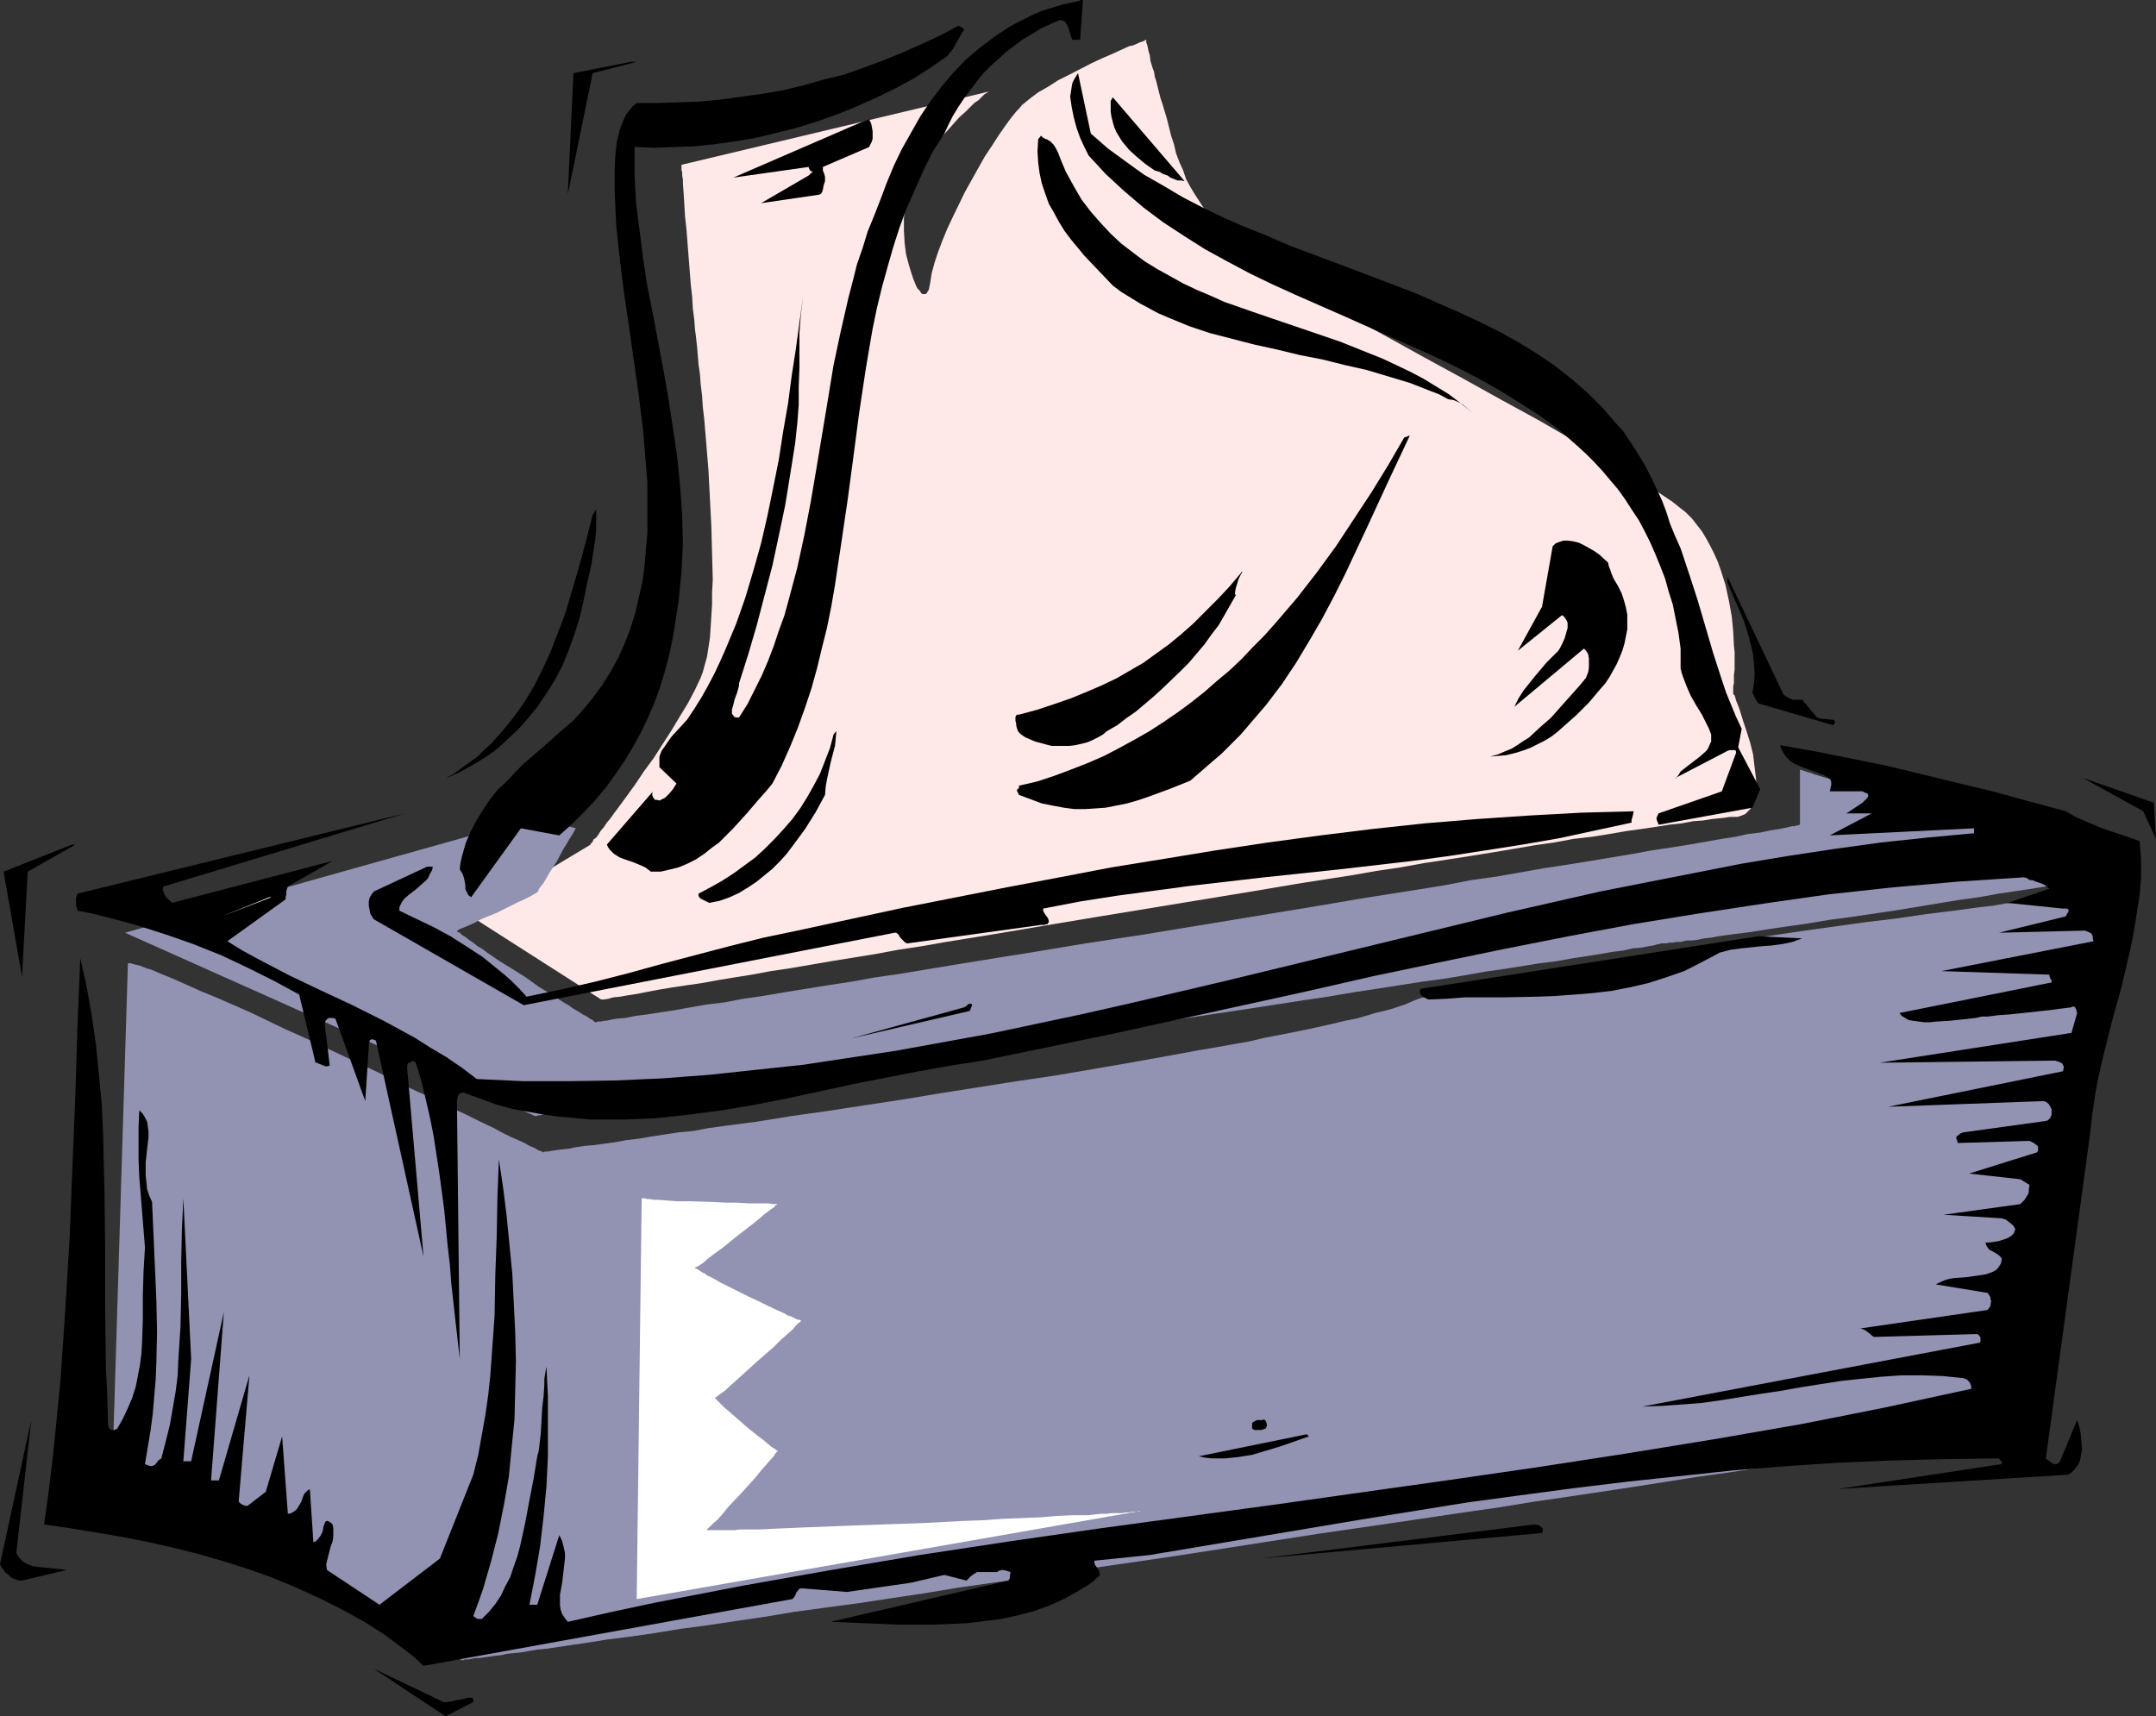
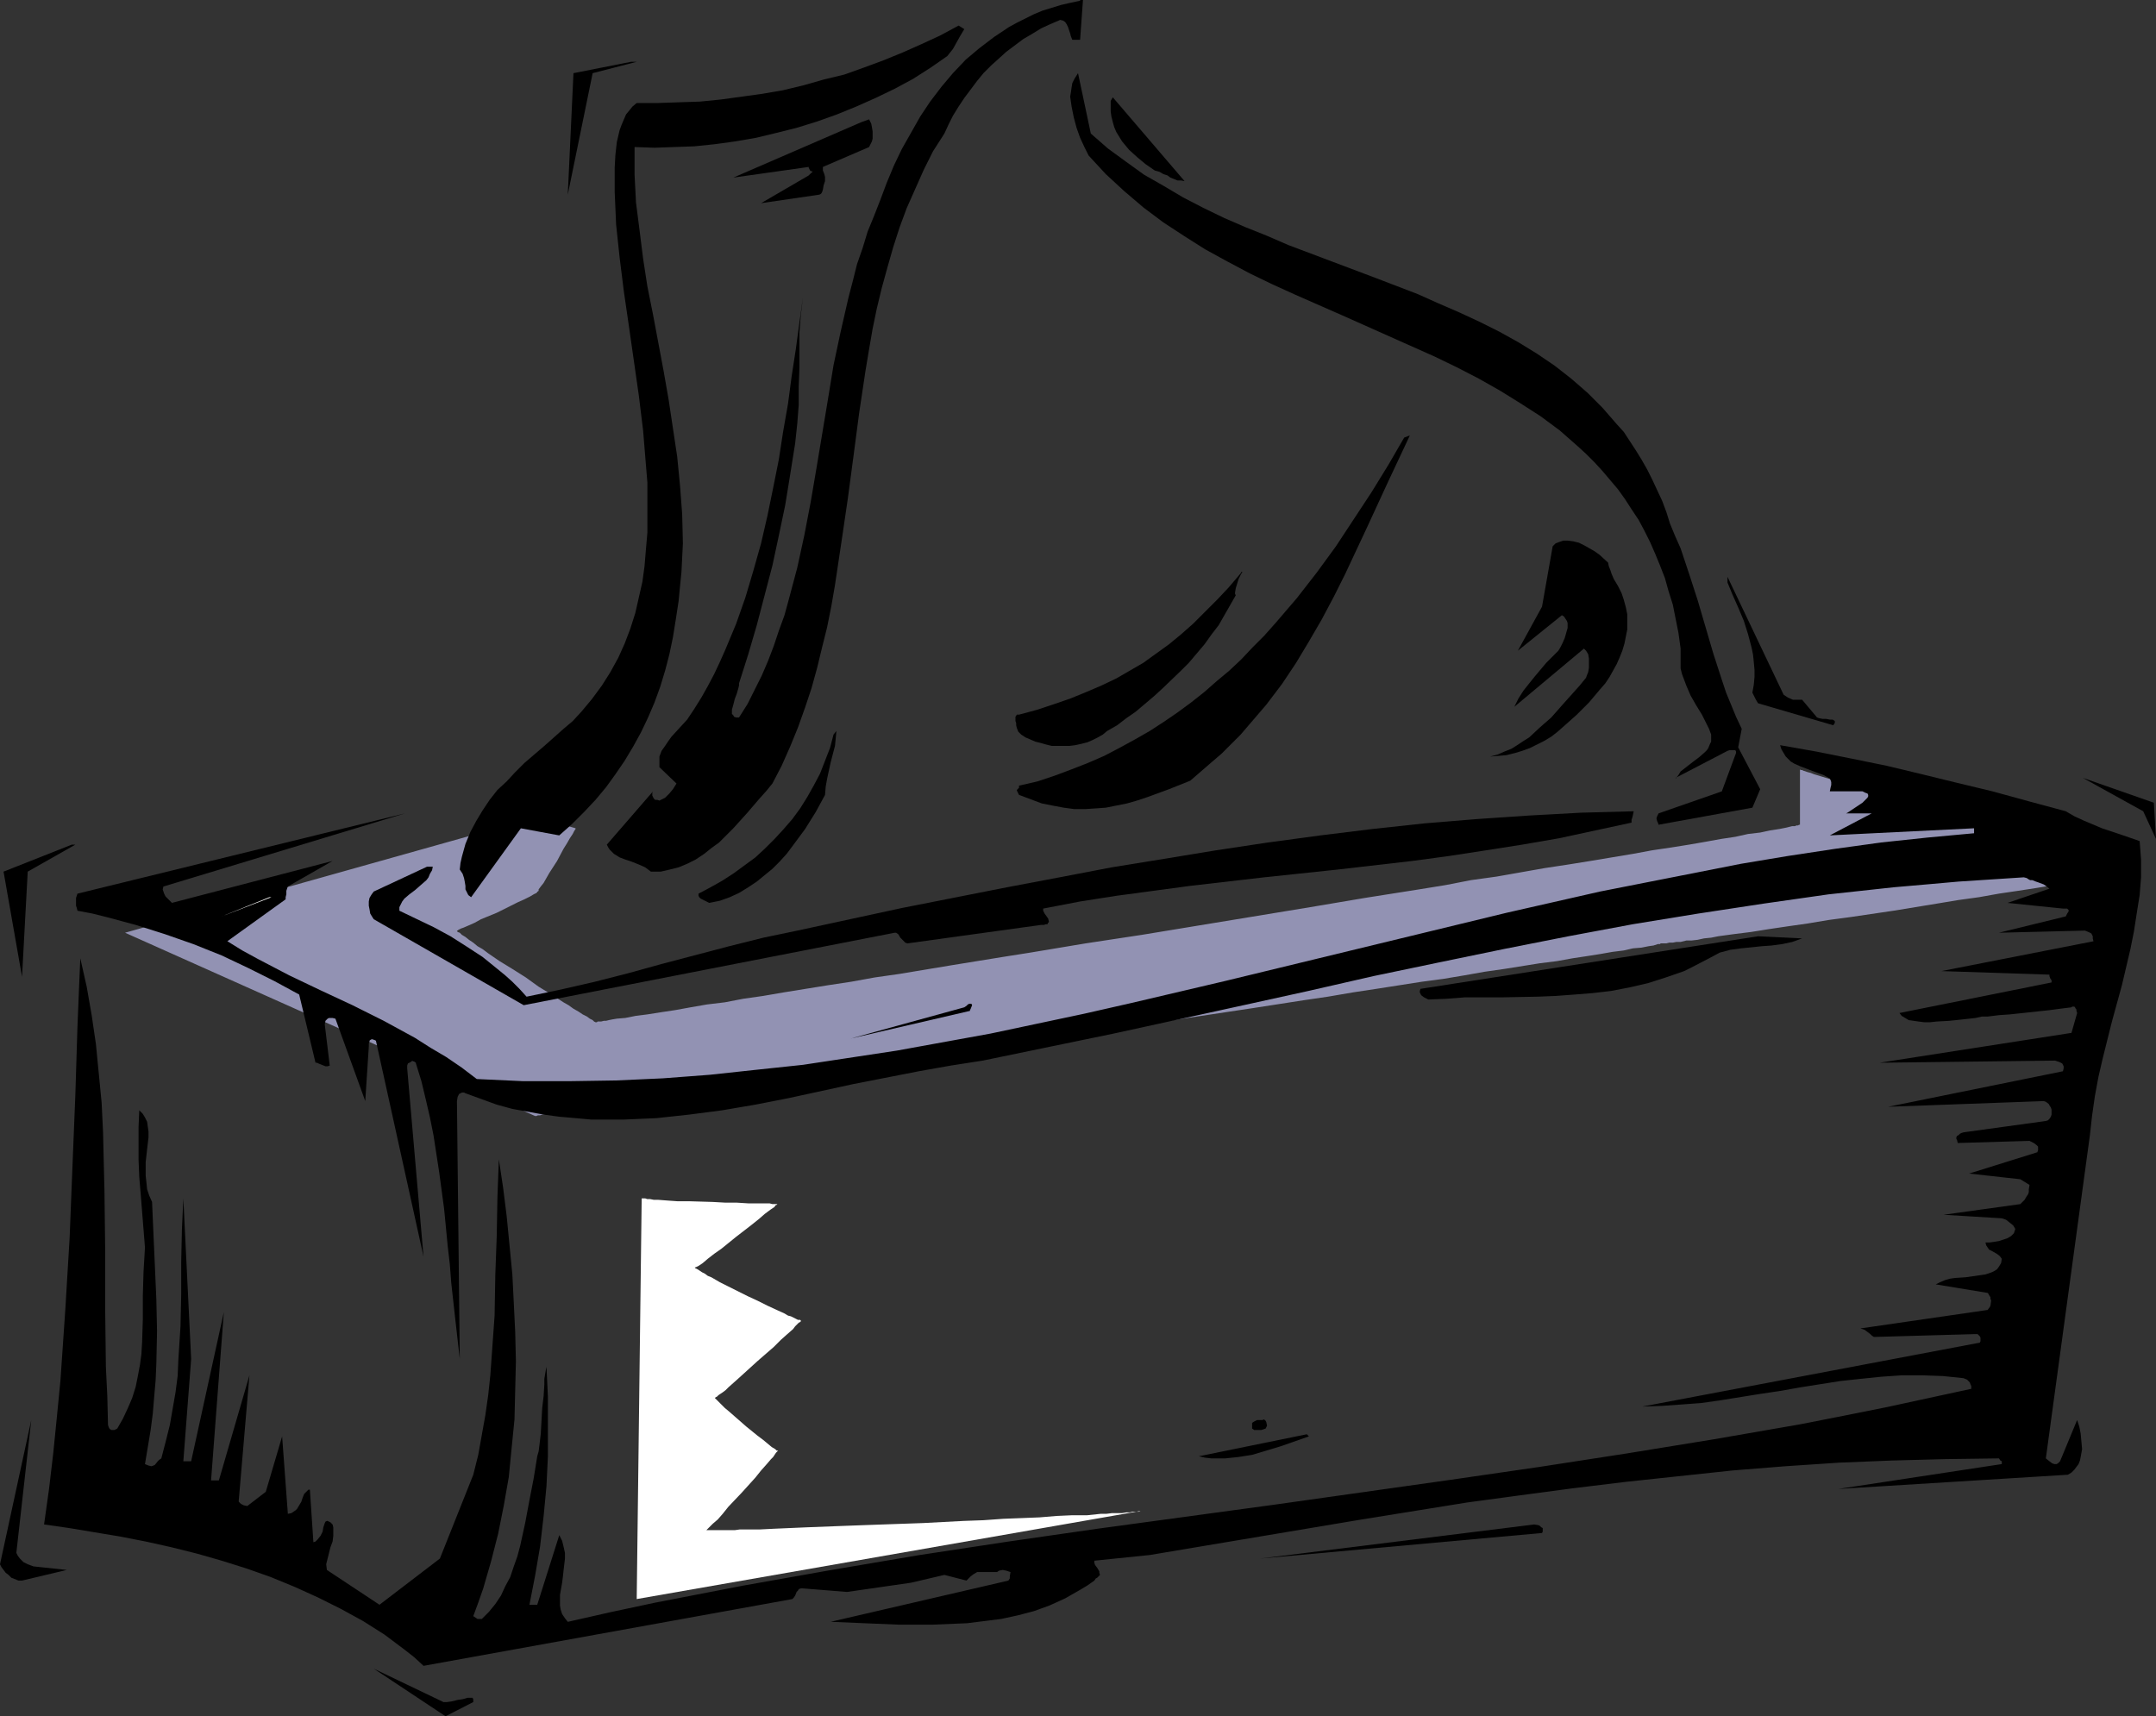
<svg xmlns="http://www.w3.org/2000/svg" xmlns:ns1="http://sodipodi.sourceforge.net/DTD/sodipodi-0.dtd" xmlns:ns2="http://www.inkscape.org/namespaces/inkscape" version="1.0" width="129.724mm" height="103.277mm" id="svg29" ns1:docname="Tissue 3.wmf">
  <rect width="100%" height="100%" fill="#333333" stroke="none" />
  <ns1:namedview id="namedview29" pagecolor="#ffffff" bordercolor="#000000" borderopacity="0.25" ns2:showpageshadow="2" ns2:pageopacity="0.0" ns2:pagecheckerboard="0" ns2:deskcolor="#d1d1d1" ns2:document-units="mm" />
  <defs id="defs1">
    <pattern id="WMFhbasepattern" patternUnits="userSpaceOnUse" width="6" height="6" x="0" y="0" />
  </defs>
-   <path style="fill:#ffe9e8;fill-opacity:1;fill-rule:evenodd;stroke:none" d="m 107.141,208.417 29.573,18.903 h 0.162 0.485 l 0.97,-0.162 1.131,-0.323 1.616,-0.162 1.778,-0.323 2.101,-0.323 2.424,-0.485 2.586,-0.485 2.909,-0.485 3.232,-0.485 3.394,-0.485 3.555,-0.646 3.878,-0.646 4.04,-0.646 4.363,-0.808 4.363,-0.646 4.686,-0.808 4.686,-0.808 5.01,-0.808 5.01,-0.808 5.171,-0.969 5.333,-0.808 5.494,-0.969 10.989,-1.777 11.474,-1.939 11.635,-1.939 11.797,-1.939 23.594,-3.878 11.474,-1.939 11.474,-1.777 5.494,-0.969 5.494,-0.808 5.333,-0.969 5.333,-0.808 5.171,-0.808 5.01,-0.808 4.848,-0.808 4.686,-0.808 4.525,-0.646 4.363,-0.808 4.202,-0.485 4.04,-0.646 3.717,-0.646 3.555,-0.485 3.232,-0.485 3.07,-0.485 2.909,-0.323 2.586,-0.485 2.262,-0.162 1.939,-0.323 1.616,-0.162 1.454,-0.162 0.97,-0.162 h 0.808 0.97 l 0.97,-0.323 0.808,-0.323 0.646,-0.646 0.485,-0.485 0.485,-0.808 0.485,-0.969 0.162,-0.808 0.162,-1.131 0.162,-1.131 -0.162,-2.262 -0.323,-2.585 -0.323,-2.747 -0.646,-2.585 -0.808,-2.585 -0.808,-2.423 -0.646,-2.1 -0.323,-0.969 -0.323,-0.808 -0.323,-0.808 -0.162,-0.646 -0.162,-0.485 -0.323,-0.323 v -0.323 0 -0.162 -0.162 -0.485 -0.646 l 0.162,-0.646 v -0.969 -0.969 l 0.162,-1.131 V 148.315 l -0.162,-1.454 -0.162,-3.231 -0.323,-3.393 -0.646,-3.554 -0.808,-3.716 -1.131,-3.554 -0.646,-1.777 -0.808,-1.777 -0.808,-1.616 -0.97,-1.777 -0.97,-1.616 -1.131,-1.454 -1.131,-1.454 -1.454,-1.454 -1.454,-1.131 -1.616,-1.293 -3.394,-2.262 -3.394,-2.262 -3.717,-2.262 -3.717,-2.262 -3.878,-2.262 -4.04,-2.423 -8.08,-4.685 -8.565,-4.685 -8.726,-4.847 -8.888,-4.847 -9.05,-5.008 -4.363,-2.423 -4.363,-2.423 -4.04,-2.1 -3.878,-2.262 -3.717,-2.262 -3.555,-2.1 -3.394,-2.262 -3.232,-2.423 -2.909,-2.423 -2.747,-2.585 -2.586,-2.747 -2.262,-2.908 -2.101,-3.231 -0.97,-1.616 -0.97,-1.777 -0.646,-1.939 -0.808,-1.777 -0.808,-2.1 -0.485,-2.1 -0.646,-1.939 -0.485,-1.939 -0.485,-1.939 -0.485,-1.616 -0.485,-1.616 -0.485,-1.454 -0.323,-1.293 -0.323,-1.293 -0.323,-1.293 -0.323,-0.969 -0.162,-1.131 -0.323,-0.808 -0.485,-1.616 -0.162,-1.293 -0.323,-1.131 -0.162,-0.808 -0.162,-0.646 -0.162,-0.323 V 9.371 9.209 9.048 h -0.162 l -0.162,0.162 -0.323,0.162 -0.485,0.162 -0.485,0.162 -0.646,0.323 -0.808,0.323 -0.808,0.162 -1.778,0.808 -2.101,0.969 -2.262,0.969 -2.424,1.131 -5.01,2.585 -2.586,1.293 -2.262,1.454 -2.262,1.293 -1.939,1.454 -1.778,1.454 -0.646,0.808 -0.646,0.646 -1.293,1.616 -1.293,1.777 -1.454,2.1 -1.454,2.262 -1.616,2.423 -1.454,2.585 -3.07,5.493 -2.747,5.655 -1.293,2.747 -1.131,2.747 -0.97,2.585 -0.808,2.423 -0.646,2.423 -0.323,2.1 -0.162,0.808 -0.162,0.808 -0.323,0.485 -0.162,0.323 -0.323,0.162 h -0.323 -0.323 l -0.323,-0.323 -0.323,-0.485 -0.485,-0.485 -0.323,-0.646 -0.323,-0.808 -0.323,-0.808 -0.323,-0.969 -0.646,-2.1 -0.646,-2.423 -0.323,-2.585 -0.162,-2.747 v -2.908 l 0.323,-2.747 0.485,-2.747 0.323,-1.293 0.485,-1.293 0.646,-1.293 0.646,-1.131 1.454,-2.1 1.454,-2.1 1.293,-1.939 1.454,-1.777 1.454,-1.616 1.293,-1.454 1.293,-1.454 1.293,-1.131 1.131,-1.131 0.97,-0.969 0.97,-0.646 0.808,-0.808 0.485,-0.485 0.485,-0.323 0.323,-0.162 0.162,-0.162 -69.811,16.641 v 0.162 0.485 0.485 l 0.162,0.646 v 0.646 l 0.162,0.969 v 0.808 l 0.162,2.262 0.162,2.585 0.162,2.747 0.323,2.908 0.97,12.44 0.323,2.908 0.162,2.747 0.323,2.423 0.162,2.262 0.162,1.131 0.162,1.454 0.162,1.454 0.162,1.939 0.162,1.939 0.323,2.262 0.162,2.262 0.323,2.585 0.162,2.585 0.323,2.747 0.485,5.816 0.485,5.978 0.323,6.301 0.323,6.301 0.162,6.139 0.162,5.978 -0.162,2.908 v 2.747 l -0.162,2.585 -0.162,2.585 -0.162,2.423 -0.323,2.1 -0.323,2.1 -0.485,1.777 -0.485,1.777 -0.485,1.293 -1.293,2.747 -1.616,3.07 -1.778,2.908 -1.939,3.231 -4.04,6.301 -2.262,3.07 -1.939,2.908 -2.101,2.908 -1.778,2.423 -0.97,1.293 -0.808,1.131 -0.808,0.969 -0.646,0.969 -0.808,0.969 -0.485,0.808 -0.485,0.646 -0.646,0.485 -0.162,0.485 -0.323,0.323 -0.162,0.162 v 0.162 z" id="path1" />
-   <path style="fill:#9292b3;fill-opacity:1;fill-rule:evenodd;stroke:none" d="m 29.088,219.08 -3.717,120.849 79.669,37.644 h 0.323 l 0.323,-0.162 h 0.485 0.485 l 0.646,-0.162 0.808,-0.162 h 0.97 l 0.97,-0.162 1.293,-0.162 1.131,-0.162 1.454,-0.162 1.454,-0.323 1.616,-0.162 1.616,-0.162 1.778,-0.323 1.939,-0.323 1.939,-0.162 2.101,-0.323 4.363,-0.646 2.262,-0.323 5.01,-0.808 5.171,-0.646 5.656,-0.808 5.818,-0.969 6.141,-0.808 6.464,-0.969 6.626,-0.969 6.787,-1.131 7.11,-0.969 7.272,-0.969 7.434,-1.131 7.595,-1.131 7.757,-1.292 7.918,-1.131 7.918,-1.131 16.322,-2.423 16.645,-2.423 16.645,-2.585 16.645,-2.585 16.645,-2.423 16.322,-2.423 7.918,-1.131 7.918,-1.293 7.757,-1.131 7.595,-1.131 7.434,-1.131 7.272,-1.131 7.11,-1.131 6.949,-0.969 6.626,-0.969 6.302,-1.131 6.141,-0.808 5.818,-0.969 5.656,-0.808 5.171,-0.808 5.01,-0.808 2.262,-0.323 4.525,-0.646 4.04,-0.646 1.778,-0.323 1.778,-0.323 1.778,-0.162 1.454,-0.323 1.454,-0.162 1.454,-0.323 1.293,-0.162 1.131,-0.162 0.97,-0.162 0.97,-0.162 0.808,-0.162 0.646,-0.162 h 0.485 l 0.485,-0.162 h 0.323 l 0.162,-0.162 h 0.162 v 0 -0.323 l 0.162,-0.323 v -0.485 l 0.162,-0.808 0.162,-0.808 0.162,-1.131 0.323,-1.131 0.162,-1.292 0.323,-1.454 0.162,-1.454 0.323,-1.777 0.485,-1.777 0.323,-1.777 0.323,-2.1 0.323,-2.1 0.808,-4.362 0.808,-4.847 0.97,-5.008 0.97,-5.332 0.97,-5.332 0.97,-5.655 2.101,-11.471 2.101,-11.309 0.97,-5.655 0.97,-5.493 0.97,-5.332 0.97,-5.008 0.808,-4.847 0.808,-4.362 0.323,-2.262 0.485,-1.939 0.323,-1.939 0.323,-1.777 0.323,-1.777 0.162,-1.454 0.323,-1.454 0.323,-1.454 0.162,-1.131 0.162,-0.969 0.162,-0.969 0.162,-0.646 0.162,-0.646 v -0.485 -0.323 0 0 h -0.323 l -0.485,0.162 h -0.646 l -0.97,0.162 -0.97,0.162 h -1.293 l -1.293,0.162 -1.616,0.323 -1.616,0.162 -1.939,0.323 -1.939,0.162 -2.101,0.323 -2.262,0.323 -2.262,0.162 -2.586,0.323 -2.586,0.323 -2.747,0.323 -2.747,0.485 -2.909,0.323 -5.979,0.808 -6.464,0.808 -6.626,0.969 -6.787,0.808 -6.949,0.969 -6.949,0.969 -14.382,2.1 -14.221,2.1 -6.949,1.131 -6.787,0.969 -6.464,1.131 -6.302,1.131 -5.979,0.969 -2.747,0.646 -2.747,0.485 -2.747,0.485 -2.424,0.485 -2.424,0.485 -2.262,0.485 -2.262,0.485 -2.101,0.485 -1.778,0.485 -1.778,0.485 -1.616,0.485 -1.454,0.323 -1.293,0.485 -1.131,0.485 -1.131,0.485 -1.454,0.485 -1.454,0.485 -1.778,0.485 -2.101,0.485 -2.101,0.646 -2.262,0.646 -2.586,0.485 -2.586,0.646 -2.909,0.646 -2.909,0.646 -3.232,0.646 -3.232,0.646 -3.394,0.646 -3.394,0.808 -3.717,0.646 -3.555,0.646 -3.878,0.646 -7.918,1.454 -8.08,1.454 -8.403,1.454 -8.565,1.454 -8.726,1.292 -17.453,2.747 -8.726,1.454 -8.565,1.292 -8.403,1.293 -8.08,1.131 -7.918,1.293 -3.717,0.485 -3.717,0.485 -3.555,0.485 -3.394,0.646 -3.394,0.323 -3.232,0.485 -3.07,0.485 -2.909,0.485 -2.747,0.323 -2.586,0.485 -2.424,0.323 -2.424,0.323 -1.939,0.162 -2.101,0.323 -1.616,0.323 -1.454,0.162 -1.293,0.162 -1.131,0.162 -0.808,0.162 h -0.646 l -0.323,0.162 h -0.162 l -0.162,-0.162 h -0.162 l -0.323,-0.162 -0.485,-0.162 -0.485,-0.323 -0.646,-0.323 -0.808,-0.323 -0.808,-0.485 -0.97,-0.485 -1.131,-0.485 -1.131,-0.485 -1.293,-0.646 -1.293,-0.646 -1.454,-0.808 -3.07,-1.454 -3.232,-1.616 -3.555,-1.616 -3.717,-1.939 -4.04,-1.777 -4.04,-1.939 -4.202,-2.1 -8.565,-4.039 -8.565,-4.039 -4.363,-1.939 -4.04,-1.939 -4.04,-1.939 -4.04,-1.777 -3.717,-1.616 -3.555,-1.454 -3.232,-1.454 -2.909,-1.292 -2.747,-1.131 -1.131,-0.485 -1.131,-0.485 -1.131,-0.323 -0.808,-0.323 -0.808,-0.323 -0.808,-0.162 -0.646,-0.162 -0.485,-0.162 z" id="path2" />
  <path style="fill:#9292b3;fill-opacity:1;fill-rule:evenodd;stroke:none" d="m 122.169,185.798 -93.728,26.335 93.243,41.683 h 0.323 l 0.323,-0.162 h 0.485 l 0.485,-0.162 1.131,-0.162 1.616,-0.162 1.778,-0.323 2.262,-0.323 2.424,-0.323 2.747,-0.323 3.07,-0.485 3.232,-0.485 3.555,-0.485 3.717,-0.646 3.878,-0.646 4.202,-0.485 4.525,-0.646 4.525,-0.808 4.848,-0.646 4.848,-0.808 5.01,-0.646 5.333,-0.808 5.333,-0.808 5.494,-0.808 5.494,-0.808 11.474,-1.777 11.797,-1.777 11.797,-1.777 12.12,-1.939 11.958,-1.777 11.797,-1.777 11.797,-1.777 11.474,-1.777 5.494,-0.808 5.656,-0.969 5.333,-0.808 5.171,-0.808 5.171,-0.808 4.848,-0.646 4.848,-0.808 4.525,-0.808 4.525,-0.646 4.04,-0.646 4.04,-0.646 3.878,-0.485 3.555,-0.646 3.232,-0.485 3.07,-0.485 2.747,-0.485 2.586,-0.323 2.101,-0.485 1.939,-0.162 1.616,-0.323 1.131,-0.162 0.485,-0.162 0.485,-0.162 h 0.323 0.162 l 0.162,-0.162 v 0 h 0.808 0.485 l 0.646,-0.162 h 0.808 l 0.808,-0.162 h 0.97 l 1.293,-0.323 h 1.131 l 1.454,-0.162 1.454,-0.323 1.616,-0.162 1.616,-0.323 3.555,-0.485 3.878,-0.485 4.04,-0.646 4.363,-0.646 4.525,-0.646 4.848,-0.808 4.848,-0.646 9.858,-1.454 9.858,-1.616 4.848,-0.808 4.686,-0.646 4.525,-0.808 4.363,-0.646 4.202,-0.646 3.878,-0.646 3.555,-0.646 1.616,-0.162 1.616,-0.323 1.454,-0.323 1.454,-0.162 1.131,-0.162 1.131,-0.323 1.131,-0.162 0.808,-0.162 0.808,-0.162 0.646,-0.162 h 0.485 l 0.485,-0.162 h 0.162 v -0.162 h -0.162 -0.323 -0.323 l -0.485,-0.162 -0.485,-0.162 -0.646,-0.162 -0.646,-0.323 -1.778,-0.485 -1.939,-0.485 -2.262,-0.646 -2.424,-0.808 -2.747,-0.808 -2.909,-0.969 -3.07,-0.969 -3.232,-0.969 -3.232,-1.131 -3.555,-0.969 -6.787,-2.262 -6.949,-2.1 -3.394,-1.131 -3.394,-1.131 -3.07,-0.969 -3.07,-0.969 -3.07,-0.969 -2.586,-0.969 -2.586,-0.808 -2.101,-0.646 -2.101,-0.646 -1.616,-0.485 -0.808,-0.323 -0.646,-0.162 -0.485,-0.162 -0.485,-0.162 -0.323,-0.162 h -0.323 l -0.162,-0.162 v 0 12.602 0 h -0.162 l -0.323,0.162 h -0.323 l -0.323,0.162 h -0.646 l -0.646,0.162 -0.646,0.162 -0.808,0.162 -0.808,0.162 -2.101,0.323 -2.262,0.485 -2.747,0.323 -2.909,0.646 -3.232,0.485 -3.555,0.646 -3.717,0.646 -4.04,0.646 -4.363,0.646 -4.363,0.808 -4.848,0.808 -4.848,0.808 -5.01,0.808 -5.333,0.808 -5.494,0.969 -5.494,0.969 -5.818,0.808 -5.818,1.131 -5.979,0.969 -6.141,0.969 -6.141,0.969 -12.443,2.1 -12.766,2.1 -12.766,2.1 -12.766,2.1 -12.766,1.939 -12.605,2.1 -6.141,0.969 -5.979,0.969 -5.979,0.969 -5.818,0.969 -5.818,0.969 -5.656,0.808 -5.333,0.969 -5.333,0.808 -5.01,0.808 -5.01,0.808 -4.686,0.808 -4.525,0.646 -4.202,0.808 -4.04,0.485 -3.717,0.646 -3.555,0.646 -3.232,0.485 -3.07,0.485 -2.586,0.323 -2.424,0.485 -1.939,0.162 -0.97,0.162 -0.808,0.162 -0.646,0.162 h -0.485 l -0.646,0.162 h -0.485 -0.323 l -0.162,0.162 h -0.162 -0.162 l -0.323,-0.162 -0.323,-0.323 -0.646,-0.323 -0.646,-0.485 -0.97,-0.485 -0.97,-0.646 -1.131,-0.646 -1.131,-0.808 -1.131,-0.646 -2.747,-1.777 -2.909,-1.777 -2.909,-2.1 -3.07,-1.939 -2.909,-1.777 -2.586,-1.777 -1.293,-0.969 -1.131,-0.646 -0.97,-0.808 -0.97,-0.646 -0.808,-0.646 -0.808,-0.485 -0.485,-0.485 -0.485,-0.162 -0.162,-0.323 v 0 h 0.162 l 0.162,-0.162 0.323,-0.162 0.323,-0.162 0.485,-0.162 1.131,-0.485 1.454,-0.646 1.454,-0.808 3.555,-1.454 3.232,-1.616 1.616,-0.808 1.454,-0.646 1.293,-0.646 0.808,-0.485 0.646,-0.323 0.162,-0.162 v -0.162 h 0.162 l 0.162,-0.162 v -0.323 l 0.485,-0.646 0.646,-0.808 0.646,-1.131 0.646,-1.131 1.778,-2.747 1.454,-2.747 0.808,-1.293 0.646,-1.131 0.646,-0.969 0.323,-0.646 0.323,-0.485 v -0.162 0 z" id="path3" />
  <path style="fill:#ffffff;fill-opacity:1;fill-rule:evenodd;stroke:none" d="m 145.925,272.557 -1.131,91.122 114.574,-20.034 v 0 l -0.323,0.162 h -0.323 -0.485 -0.646 l -0.646,0.162 h -0.808 l -0.97,0.162 h -1.131 -1.131 l -1.293,0.162 h -1.293 l -3.07,0.323 h -3.394 l -3.555,0.162 -3.878,0.323 -4.04,0.162 -4.202,0.162 -4.525,0.323 -4.525,0.162 -9.211,0.485 -9.211,0.323 -4.525,0.162 -4.363,0.162 -4.202,0.162 -4.202,0.162 -3.717,0.162 -3.717,0.162 -3.232,0.162 h -3.07 -1.454 l -1.131,0.162 h -1.131 -1.131 -4.202 v 0 0 l 0.162,-0.162 0.162,-0.162 0.323,-0.323 0.323,-0.323 0.485,-0.485 1.131,-0.969 1.131,-1.292 1.293,-1.616 3.07,-3.231 3.07,-3.393 1.293,-1.616 1.293,-1.454 0.97,-1.131 0.485,-0.485 0.323,-0.485 0.323,-0.485 0.162,-0.162 0.162,-0.162 0.162,-0.162 h -0.162 -0.162 l -0.162,-0.162 -0.162,-0.162 -0.808,-0.485 -0.97,-0.808 -0.97,-0.808 -1.293,-0.969 -2.586,-2.1 -2.586,-2.262 -1.293,-1.131 -0.97,-0.808 -0.97,-0.969 -0.646,-0.646 -0.485,-0.485 -0.162,-0.162 v 0 0 l 0.162,-0.162 0.323,-0.162 0.323,-0.323 0.485,-0.323 0.485,-0.323 0.646,-0.485 0.646,-0.646 1.454,-1.292 1.616,-1.454 1.778,-1.616 1.778,-1.616 3.717,-3.231 1.616,-1.616 1.454,-1.293 1.293,-1.131 0.485,-0.646 0.485,-0.485 0.323,-0.323 0.323,-0.162 0.162,-0.162 v -0.162 0 l -0.162,-0.162 h -0.485 l -0.323,-0.162 -0.646,-0.323 -0.646,-0.323 -0.646,-0.162 -0.808,-0.485 -1.778,-0.808 -2.101,-0.969 -2.262,-1.131 -2.101,-0.969 -4.525,-2.262 -1.939,-0.969 -1.939,-1.131 -0.808,-0.323 -0.646,-0.485 -0.646,-0.323 -0.485,-0.323 -0.485,-0.323 -0.323,-0.162 -0.323,-0.162 v -0.162 0 h 0.162 l 0.323,-0.162 0.323,-0.162 0.485,-0.323 0.485,-0.323 1.131,-0.969 1.454,-1.131 1.616,-1.131 3.394,-2.747 3.555,-2.747 1.616,-1.293 1.293,-1.131 1.293,-0.969 0.485,-0.323 0.485,-0.323 0.162,-0.323 0.323,-0.162 0.162,-0.162 h 0.162 -1.293 l -0.646,-0.162 h -2.747 -2.101 l -2.586,-0.162 h -2.586 l -2.909,-0.162 -5.494,-0.162 h -2.586 l -2.262,-0.162 -2.101,-0.162 h -0.97 l -0.808,-0.162 h -0.646 l -0.485,-0.162 h -0.485 z" id="path4" />
  <path style="fill:#000000;fill-opacity:1;fill-rule:evenodd;stroke:none" d="m 245.632,0.162 -2.262,0.485 -2.101,0.485 -2.101,0.646 -2.101,0.646 -1.939,0.808 -1.939,0.969 -1.939,0.969 -1.778,0.969 -3.394,2.262 -3.394,2.585 -3.07,2.585 -2.909,3.07 -2.586,3.07 -2.586,3.393 -2.262,3.393 -2.101,3.716 -2.101,3.716 -1.778,3.716 -1.616,3.878 -1.454,3.878 -1.454,3.716 -1.454,3.554 -1.131,3.716 -1.293,3.716 -0.97,3.878 -0.97,3.716 -1.778,7.755 -1.616,7.593 -1.293,7.917 -2.586,15.51 -1.293,7.593 -1.454,7.593 -1.616,7.432 -1.939,7.27 -0.97,3.554 -1.293,3.554 -1.131,3.393 -1.293,3.393 -1.454,3.393 -1.616,3.231 -1.616,3.231 -1.939,3.07 h -0.646 l -0.485,-0.162 -0.162,-0.323 -0.323,-0.323 v -0.485 -0.485 l 0.323,-1.131 0.323,-1.292 0.485,-1.293 0.323,-1.131 0.162,-0.646 v -0.485 l 2.101,-6.624 1.939,-6.624 1.778,-6.786 1.778,-6.786 1.454,-6.786 1.454,-6.947 1.131,-6.947 1.131,-7.109 0.485,-4.524 0.323,-4.201 v -4.201 l 0.162,-4.201 v -4.039 -4.039 l 0.323,-4.039 0.485,-4.039 -0.808,5.816 -0.808,5.978 -0.97,6.301 -0.808,6.139 -1.131,6.463 -0.97,6.301 -1.293,6.463 -1.293,6.301 -1.454,6.301 -1.778,6.301 -1.778,5.978 -2.101,5.978 -2.424,5.816 -1.293,2.908 -1.293,2.747 -1.454,2.747 -1.454,2.585 -1.616,2.585 -1.616,2.423 -1.778,1.939 -1.778,1.939 -0.808,1.131 -0.646,0.969 -0.808,1.131 -0.485,1.292 v 2.423 l 3.878,3.716 -0.808,1.293 -0.808,0.969 -0.97,0.969 -1.293,0.646 -0.485,-0.162 h -0.485 l -0.323,-0.323 -0.162,-0.323 -0.162,-0.323 v -0.323 -0.323 l 0.162,-0.323 -10.504,12.117 0.323,0.646 0.323,0.485 0.485,0.485 0.485,0.485 1.293,0.808 1.293,0.485 1.454,0.485 1.616,0.646 1.454,0.646 1.293,0.969 h 2.262 l 2.101,-0.485 1.939,-0.485 1.939,-0.808 1.939,-0.969 1.939,-1.292 1.616,-1.293 1.778,-1.292 1.616,-1.616 1.616,-1.616 3.07,-3.393 2.909,-3.393 1.454,-1.616 1.454,-1.777 2.101,-4.039 1.939,-4.362 1.778,-4.362 1.616,-4.524 1.454,-4.362 1.293,-4.685 1.131,-4.685 1.131,-4.524 0.97,-4.847 0.808,-4.685 1.454,-9.694 1.454,-9.855 1.293,-9.694 1.293,-9.855 1.454,-9.694 0.808,-4.847 0.808,-4.685 0.97,-4.685 1.131,-4.685 1.293,-4.685 1.293,-4.524 1.454,-4.524 1.616,-4.362 1.939,-4.362 1.939,-4.362 2.101,-4.201 2.586,-4.039 0.97,-2.1 0.97,-1.939 1.293,-2.1 1.293,-1.939 1.454,-1.939 1.454,-1.939 1.454,-1.777 1.778,-1.777 1.616,-1.454 1.778,-1.616 1.939,-1.454 1.939,-1.454 1.939,-1.131 2.101,-1.293 2.101,-0.969 2.262,-0.969 0.646,0.162 0.485,0.323 0.323,0.485 0.323,0.646 0.485,1.454 0.162,0.646 0.323,0.808 h 1.778 L 246.278,0 h -0.646 z" id="path5" />
  <path style="fill:#000000;fill-opacity:1;fill-rule:evenodd;stroke:none" d="m 217.998,5.816 -4.202,2.262 -4.202,1.939 -4.363,1.939 -4.363,1.777 -4.363,1.616 -4.525,1.616 -4.686,1.131 -4.525,1.293 -4.686,1.131 -4.686,0.808 -4.686,0.646 -4.686,0.646 -4.848,0.485 -4.848,0.162 -4.686,0.162 h -4.848 l -0.97,0.808 -0.646,0.808 -0.808,0.969 -0.485,1.131 -0.485,1.131 -0.485,1.293 -0.646,2.747 -0.323,2.908 -0.162,2.908 v 2.908 2.585 l 0.162,3.716 0.162,3.716 0.808,7.593 0.97,7.755 1.131,7.755 2.262,15.833 0.97,7.917 0.646,7.917 0.323,3.878 v 3.878 3.878 3.716 l -0.323,3.716 -0.323,3.878 -0.485,3.554 -0.808,3.554 -0.808,3.554 -1.131,3.554 -1.293,3.393 -1.454,3.231 -1.778,3.231 -1.939,3.07 -2.262,3.07 -2.424,2.908 -1.939,2.1 -2.101,1.777 -4.363,3.878 -4.525,3.878 -2.101,2.1 -1.939,2.1 -2.101,1.939 -1.778,2.262 -1.616,2.423 -1.454,2.423 -1.293,2.423 -1.131,2.747 -0.808,2.908 -0.323,1.454 -0.162,1.454 0.646,0.969 0.323,0.969 0.162,0.808 0.162,0.969 v 0.808 l 0.323,0.646 0.323,0.646 0.646,0.485 11.312,-15.672 8.726,1.616 2.909,-2.585 2.747,-2.747 2.586,-2.747 2.424,-2.908 2.101,-2.908 2.101,-3.07 1.939,-3.231 1.778,-3.231 1.616,-3.393 1.454,-3.393 1.293,-3.554 1.131,-3.716 0.97,-3.716 0.808,-3.878 0.646,-4.039 0.646,-4.201 0.323,-3.393 0.323,-3.231 0.162,-3.231 0.162,-3.231 -0.162,-6.624 -0.485,-6.463 -0.646,-6.624 -0.97,-6.463 -0.97,-6.463 -1.131,-6.463 -2.424,-12.925 -1.293,-6.463 -0.97,-6.301 -0.808,-6.463 -0.808,-6.301 -0.323,-6.301 v -3.231 -3.07 l 4.525,0.162 4.525,-0.162 4.525,-0.162 4.686,-0.485 4.686,-0.646 4.686,-0.808 4.686,-1.131 4.525,-1.131 4.686,-1.454 4.525,-1.616 4.363,-1.777 4.363,-1.939 4.363,-2.1 4.202,-2.262 4.04,-2.585 3.717,-2.585 0.646,-0.808 0.646,-0.808 0.808,-1.454 0.808,-1.454 0.485,-0.808 0.485,-0.808 z" id="path6" />
  <path style="fill:#000000;fill-opacity:1;fill-rule:evenodd;stroke:none" d="m 143.501,14.056 -13.09,2.585 -1.293,27.627 5.656,-27.627 10.019,-2.585 z" id="path7" />
  <path style="fill:#000000;fill-opacity:1;fill-rule:evenodd;stroke:none" d="m 244.339,17.934 -0.485,0.969 -0.162,0.969 -0.162,1.131 -0.162,0.969 0.162,1.131 0.162,1.131 0.485,2.423 0.646,2.423 0.808,2.262 0.97,2.1 0.97,1.939 1.939,2.1 1.939,2.1 4.202,3.878 4.363,3.716 4.525,3.393 4.686,3.07 4.848,3.07 5.01,2.747 5.171,2.747 5.01,2.423 5.333,2.423 10.666,4.685 10.504,4.685 10.504,4.685 5.01,2.423 5.01,2.585 4.848,2.747 4.686,2.908 4.525,2.908 4.363,3.231 4.04,3.554 1.939,1.777 1.939,1.939 1.778,1.939 1.778,2.1 1.778,2.1 1.616,2.262 1.454,2.262 1.616,2.423 1.293,2.423 1.293,2.585 1.131,2.585 1.131,2.747 1.131,2.908 0.808,2.908 0.97,3.07 0.646,3.231 0.646,3.231 0.485,3.554 v 1.454 1.616 1.454 l 0.323,1.292 0.485,1.293 0.485,1.293 0.97,2.262 1.293,2.262 1.293,2.1 1.131,2.262 0.485,0.969 0.485,1.292 v 0.808 0.808 l -0.323,0.646 -0.323,0.808 -0.323,0.485 -0.485,0.485 -1.293,1.131 -0.646,0.485 -0.646,0.485 -1.454,1.131 -1.454,1.131 -0.485,0.808 -0.646,0.808 v -0.162 l 11.797,-6.139 0.485,-0.162 h 0.808 0.323 0.162 l 0.162,0.323 v 0.323 l -3.232,8.724 -14.382,5.008 -0.323,0.646 -0.162,0.485 0.162,0.646 0.162,0.323 0.162,0.485 21.331,-3.878 1.778,-4.201 -5.01,-9.532 0.808,-4.201 -1.293,-2.747 -1.131,-2.747 -1.131,-2.747 -0.97,-2.908 -1.939,-5.978 -3.555,-12.117 -1.939,-5.978 -1.939,-5.816 -1.293,-2.908 -1.131,-2.747 -0.808,-2.585 -0.97,-2.585 -1.131,-2.423 -1.131,-2.423 -1.131,-2.262 -1.293,-2.262 -1.293,-2.1 -2.747,-4.201 -1.616,-1.777 -3.232,-3.716 -3.394,-3.393 -3.717,-3.231 -3.717,-2.908 -4.04,-2.747 -4.202,-2.585 -4.363,-2.423 -4.525,-2.262 -4.525,-2.1 -4.848,-2.1 -4.686,-2.1 -9.696,-3.716 -19.715,-7.432 -4.848,-2.1 -4.848,-1.939 -4.848,-2.1 -4.686,-2.262 -4.686,-2.423 -4.363,-2.585 -4.525,-2.585 -4.04,-2.908 -4.202,-3.07 -3.878,-3.393 -2.909,-13.733 z" id="path8" />
  <path style="fill:#000000;fill-opacity:1;fill-rule:evenodd;stroke:none" d="m 252.581,22.942 v 1.131 1.293 l 0.162,1.131 0.323,1.293 0.323,1.131 0.485,1.131 1.293,2.1 1.616,1.939 1.778,1.616 1.939,1.616 2.101,1.454 1.131,0.323 0.808,0.485 0.97,0.323 0.646,0.485 1.616,0.646 h 0.808 l 0.808,0.162 -16.322,-19.064 z" id="path9" />
  <path style="fill:#000000;fill-opacity:1;fill-rule:evenodd;stroke:none" d="m 195.859,27.789 -29.088,12.602 17.13,-2.423 v 0.162 l 0.162,0.323 0.162,0.323 0.162,0.162 h 0.323 v 0 0.162 0.162 h -0.162 l -0.323,0.323 -0.323,0.323 -10.827,6.301 13.251,-1.939 0.323,-0.162 0.162,-0.162 0.162,-0.323 0.162,-0.485 0.162,-0.969 0.323,-0.969 v -0.969 l -0.162,-0.646 -0.323,-0.808 v -0.808 l 10.504,-4.524 0.323,-0.646 0.323,-0.646 0.162,-0.646 v -0.808 -0.808 l -0.162,-0.969 -0.162,-0.808 -0.485,-0.969 z" id="path10" />
-   <path style="fill:#000000;fill-opacity:1;fill-rule:evenodd;stroke:none" d="m 236.744,30.859 -0.646,0.808 -0.162,2.747 0.162,2.585 0.323,2.423 0.485,2.262 0.808,2.423 0.808,2.262 1.131,1.939 1.131,2.1 1.293,2.1 1.454,1.939 3.07,3.716 3.232,3.393 3.232,3.393 1.939,1.454 2.101,1.293 2.101,1.293 2.101,1.131 2.101,1.131 2.262,0.969 4.686,1.939 4.848,1.616 5.01,1.293 5.01,1.293 5.171,1.131 5.333,1.293 5.01,0.969 5.171,1.293 5.01,1.131 4.848,1.454 4.848,1.454 4.525,1.777 2.101,0.808 2.101,1.131 1.131,0.162 0.808,0.323 1.293,0.646 1.131,0.969 1.131,0.969 -2.586,-2.1 -2.747,-2.1 -2.909,-1.777 -2.909,-1.777 -3.07,-1.616 -3.07,-1.454 -3.07,-1.454 -3.232,-1.293 -6.464,-2.585 -13.251,-4.524 -6.626,-2.262 -6.464,-2.262 -3.232,-1.454 -3.07,-1.293 -3.07,-1.454 -2.909,-1.616 -2.909,-1.616 -2.909,-1.777 -2.586,-1.939 -2.747,-2.1 -2.424,-2.262 -2.262,-2.423 -2.262,-2.585 -2.101,-2.747 -1.778,-3.07 -1.778,-3.231 -0.97,-2.262 -0.808,-2.1 -0.485,-0.969 -0.485,-0.808 -0.808,-0.808 -0.808,-0.485 h -0.162 l -0.323,-0.162 -0.323,-0.162 z" id="path11" />
  <path style="fill:#000000;fill-opacity:1;fill-rule:evenodd;stroke:none" d="m 319.321,99.523 -3.555,6.139 -3.878,6.301 -4.04,6.139 -4.04,6.139 -4.363,5.978 -4.525,5.816 -4.848,5.655 -2.586,2.908 -2.586,2.585 -2.586,2.747 -2.747,2.585 -2.909,2.423 -2.747,2.423 -3.07,2.423 -3.07,2.262 -3.07,2.1 -3.232,2.1 -3.394,1.939 -3.555,1.939 -3.394,1.777 -3.717,1.616 -3.717,1.454 -3.878,1.454 -3.878,1.292 -4.202,0.969 v 0.485 l -0.162,0.162 -0.162,0.162 v 0 l -0.162,0.162 v 0.162 l 0.162,0.323 0.323,0.646 2.586,0.969 2.586,0.969 2.424,0.485 2.586,0.485 2.424,0.323 h 2.424 l 2.424,-0.162 2.262,-0.162 2.424,-0.485 2.424,-0.485 2.262,-0.646 2.424,-0.808 4.848,-1.777 4.848,-1.939 2.424,-2.1 2.424,-2.1 2.262,-1.939 2.262,-2.262 2.101,-2.1 1.939,-2.262 3.878,-4.524 3.555,-4.685 3.232,-4.847 2.909,-4.847 2.909,-5.008 2.747,-5.17 2.586,-5.17 4.848,-10.34 4.848,-10.502 5.01,-10.663 z" id="path12" />
-   <path style="fill:#000000;fill-opacity:1;fill-rule:evenodd;stroke:none" d="m 134.774,117.133 -2.424,9.371 -1.293,4.524 -1.293,4.362 -1.293,4.362 -1.616,4.201 -1.616,4.201 -1.778,3.878 -1.939,3.878 -2.101,3.554 -2.424,3.393 -2.586,3.231 -2.747,3.07 -1.616,1.454 -1.454,1.454 -1.778,1.293 -1.778,1.292 -1.778,1.293 -1.939,1.131 3.232,-1.454 2.909,-1.616 2.909,-1.777 2.747,-1.939 2.424,-2.262 2.424,-2.262 2.262,-2.585 2.101,-2.585 1.939,-2.908 1.939,-3.07 1.616,-3.07 1.454,-3.554 1.293,-3.554 1.131,-3.554 0.97,-4.039 0.808,-4.039 0.97,-4.201 0.646,-4.201 0.323,-2.1 0.162,-2.1 v -2.1 -2.262 z" id="path13" />
  <path style="fill:#000000;fill-opacity:1;fill-rule:evenodd;stroke:none" d="m 356.489,122.95 h -0.97 l -0.97,0.323 -0.808,0.323 -0.646,0.646 -2.424,13.733 -5.494,10.017 10.019,-8.078 0.485,0.323 0.323,0.485 0.323,0.485 0.162,0.485 v 0.485 0.646 l -0.323,1.131 -0.323,1.131 -0.485,1.131 -0.485,0.969 -0.485,0.808 -1.293,1.292 -1.454,1.454 -2.586,3.07 -1.293,1.616 -1.293,1.616 -1.131,1.777 -0.97,1.939 15.837,-13.248 0.485,0.485 0.485,0.808 0.162,0.969 v 0.969 1.131 l -0.162,0.969 -0.323,0.808 -0.162,0.485 -1.454,1.777 -1.293,1.454 -1.454,1.616 -1.293,1.454 -2.424,2.747 -2.586,2.262 -2.424,2.262 -1.293,0.808 -1.454,0.969 -1.293,0.808 -1.616,0.646 -1.454,0.646 -1.778,0.485 1.939,-0.162 1.778,-0.162 1.939,-0.485 1.616,-0.485 1.778,-0.646 1.616,-0.808 1.616,-0.808 1.616,-0.969 1.454,-1.131 1.454,-1.292 2.909,-2.585 2.747,-2.747 2.586,-3.07 1.131,-1.292 0.97,-1.454 0.808,-1.454 0.808,-1.454 0.646,-1.454 0.646,-1.616 0.485,-1.616 0.323,-1.616 0.323,-1.616 v -1.777 -1.616 l -0.323,-1.616 -0.485,-1.777 -0.485,-1.454 -0.808,-1.616 -0.97,-1.616 -0.485,-1.131 -0.323,-0.969 -0.323,-0.808 -0.162,-0.808 -1.939,-1.777 -1.131,-0.808 -1.131,-0.646 -1.131,-0.646 -1.293,-0.646 -1.293,-0.323 z" id="path14" />
  <path style="fill:#000000;fill-opacity:1;fill-rule:evenodd;stroke:none" d="m 282.153,130.381 -2.747,3.231 -2.586,2.747 -2.747,2.747 -2.747,2.747 -2.747,2.423 -2.747,2.262 -2.909,2.1 -2.909,2.1 -3.07,1.777 -3.07,1.777 -3.394,1.616 -3.394,1.454 -3.555,1.454 -3.717,1.293 -3.878,1.292 -4.202,1.131 h -0.485 l -0.323,0.485 v 0.646 0.323 l 0.162,0.485 v 0.485 l 0.162,0.646 0.323,0.808 0.323,0.323 0.323,0.323 0.97,0.646 1.131,0.485 1.131,0.485 1.293,0.323 1.131,0.323 1.293,0.323 h 1.454 1.293 1.293 l 1.293,-0.162 1.454,-0.323 1.293,-0.323 1.131,-0.485 1.293,-0.646 1.131,-0.646 0.97,-0.808 2.262,-1.293 2.101,-1.616 2.101,-1.454 2.101,-1.777 2.101,-1.777 1.939,-1.777 4.04,-3.878 1.939,-1.939 1.778,-2.1 1.778,-2.1 1.616,-2.262 1.616,-2.1 1.293,-2.262 1.293,-2.262 1.293,-2.262 -0.162,-0.323 v -0.323 l 0.162,-0.969 0.646,-2.1 0.485,-0.969 0.162,-0.323 0.162,-0.162 v -0.162 0 h -0.162 z" id="path15" />
  <path style="fill:#000000;fill-opacity:1;fill-rule:evenodd;stroke:none" d="m 392.849,132.482 1.131,2.747 1.293,2.908 1.293,3.07 0.97,3.07 0.808,3.07 0.323,1.616 0.162,1.616 0.162,1.777 v 1.616 l -0.162,1.777 -0.323,1.777 0.162,0.323 0.323,0.646 0.323,0.646 0.485,0.808 17.13,5.008 0.162,-0.323 0.162,-0.162 v -0.323 -0.162 l -0.485,-0.323 h -0.646 l -0.808,-0.162 h -0.808 l -0.808,-0.162 -0.485,-0.162 -3.394,-4.039 h -0.97 -1.131 l -1.131,-0.485 -0.485,-0.323 -0.485,-0.323 -12.766,-26.819 z" id="path16" />
  <path style="fill:#000000;fill-opacity:1;fill-rule:evenodd;stroke:none" d="m 189.557,167.056 -0.808,3.07 -1.131,2.908 -1.131,2.908 -1.454,2.747 -1.454,2.585 -1.616,2.585 -1.778,2.423 -2.101,2.423 -1.939,2.1 -2.101,2.1 -2.262,2.1 -2.424,1.777 -2.424,1.777 -2.747,1.777 -2.586,1.454 -2.747,1.454 v 0.485 l 0.162,0.323 0.323,0.323 0.323,0.162 0.646,0.323 0.97,0.485 2.424,-0.485 2.262,-0.808 2.101,-0.969 2.101,-1.292 1.939,-1.293 1.778,-1.454 1.778,-1.454 1.616,-1.616 1.616,-1.777 1.454,-1.939 2.747,-3.716 2.424,-3.878 2.101,-3.878 0.162,-1.939 0.323,-1.777 0.808,-3.716 0.97,-3.716 0.162,-1.616 0.162,-1.777 z" id="path17" />
  <path style="fill:#000000;fill-opacity:1;fill-rule:evenodd;stroke:none" d="m 92.112,184.99 -74.498,18.257 -0.323,0.969 v 0.808 0.969 l 0.162,0.485 0.162,0.646 3.394,0.646 3.232,0.808 6.626,1.777 6.626,2.1 6.464,2.262 6.464,2.585 6.141,2.908 5.818,2.908 5.656,3.07 3.717,15.51 h 0.323 l 0.323,0.162 0.808,0.323 0.808,0.323 h 0.485 l 0.485,-0.162 -1.131,-9.371 0.162,-0.808 0.485,-0.485 0.323,-0.162 h 0.808 l 0.646,0.162 6.787,18.741 0.808,-12.44 v -0.646 l 0.162,-0.485 v -0.162 l 0.162,-0.162 0.323,-0.162 h 0.162 l 0.485,0.162 0.323,0.162 10.827,49.115 -3.717,-42.814 v -0.646 l 0.162,-0.485 0.323,-0.162 0.323,-0.162 0.162,-0.162 h 0.323 l 0.646,0.323 1.293,4.201 0.97,4.039 0.97,4.201 0.808,4.039 1.293,8.401 1.131,8.401 0.808,8.401 0.485,4.201 0.323,4.201 0.97,8.724 0.97,8.563 -0.646,-58.647 0.162,-0.969 0.162,-0.323 0.162,-0.323 0.323,-0.162 0.323,-0.162 h 0.485 l 0.323,0.162 3.555,1.292 3.555,1.293 3.555,0.969 3.555,0.646 3.555,0.646 3.555,0.485 3.717,0.323 3.555,0.323 h 3.717 3.717 l 3.717,-0.162 3.717,-0.162 7.434,-0.808 7.434,-0.969 7.595,-1.292 7.434,-1.454 14.867,-3.231 7.434,-1.454 7.434,-1.454 7.272,-1.293 7.272,-1.131 14.867,-3.07 14.867,-3.07 29.573,-6.463 14.706,-3.231 14.867,-3.393 14.706,-3.07 14.867,-3.07 14.706,-2.908 14.706,-2.747 14.867,-2.423 14.867,-2.262 14.706,-2.1 14.867,-1.616 7.434,-0.646 7.272,-0.646 7.434,-0.485 7.434,-0.485 0.646,0.162 0.485,0.323 0.323,0.162 h 0.485 l 0.808,0.323 0.485,0.162 1.293,0.485 0.485,0.323 0.808,0.646 -9.534,3.231 12.605,1.292 h 0.646 0.323 l 0.162,0.162 0.162,0.162 v 0.323 l -0.323,0.485 -0.323,0.646 -15.19,3.716 19.554,-0.485 0.808,0.323 0.646,0.323 0.162,0.323 0.162,0.323 v 0.485 l 0.162,0.646 -34.582,6.786 24.563,0.808 v 0.323 l 0.162,0.485 0.323,0.485 v 0.485 l -34.582,6.947 0.485,0.646 0.808,0.485 0.808,0.485 1.131,0.162 1.131,0.162 1.293,0.162 h 1.293 l 1.454,-0.162 2.909,-0.162 3.07,-0.323 2.909,-0.323 1.454,-0.323 h 1.293 l 2.586,-0.323 2.424,-0.162 4.525,-0.485 4.525,-0.485 2.424,-0.323 2.586,-0.323 0.162,-0.162 h 0.485 l 0.162,0.162 0.162,0.323 0.162,0.162 v 0.323 l 0.162,0.485 -1.293,4.524 -43.632,6.786 39.915,-0.485 0.97,0.323 0.646,0.323 0.162,0.323 0.162,0.323 v 0.485 l -0.162,0.646 -39.754,8.078 35.39,-1.293 0.485,0.162 0.646,0.485 0.162,0.323 0.323,0.485 0.162,0.485 v 0.646 0.485 l -0.162,0.485 -0.323,0.485 -0.323,0.323 -0.485,0.162 -18.746,2.585 -0.485,0.162 -0.323,0.162 -0.323,0.323 -0.323,0.162 -0.162,0.323 v 0.323 l 0.162,0.323 0.162,0.646 16.322,-0.485 0.97,0.485 0.646,0.485 0.323,0.323 v 0.323 0.485 l -0.162,0.485 -15.514,4.847 11.635,1.292 2.101,1.293 -0.162,0.969 v 0.646 l -0.162,0.485 -0.323,0.485 -0.485,0.808 -0.97,0.969 -17.453,2.423 13.251,0.808 0.97,0.323 0.808,0.646 0.808,0.646 0.485,0.808 -0.323,0.969 -0.646,0.646 -0.808,0.485 -0.97,0.323 -0.97,0.323 -0.97,0.162 -1.131,0.162 h -0.97 l 0.162,0.646 0.323,0.485 0.323,0.485 0.646,0.323 1.131,0.646 0.646,0.485 0.485,0.646 -0.162,0.969 -0.485,0.808 -0.485,0.646 -0.808,0.485 -0.808,0.323 -0.97,0.323 -2.262,0.323 -2.262,0.323 -2.424,0.162 -1.131,0.162 -1.131,0.323 -1.131,0.485 -0.97,0.485 11.797,1.939 0.162,0.162 0.162,0.323 0.323,0.485 v 0.323 l 0.162,0.485 -0.162,1.131 -0.162,0.323 -0.485,0.646 -28.926,4.201 0.97,0.323 0.646,0.485 0.646,0.485 0.323,0.323 0.485,0.323 22.786,-0.646 h 0.485 0.323 l 0.323,0.323 0.162,0.162 0.162,0.323 v 0.323 0.485 l -0.162,0.323 -76.76,14.541 4.525,-0.162 4.525,-0.323 4.363,-0.323 4.525,-0.646 9.05,-1.454 4.363,-0.646 4.525,-0.808 9.211,-1.454 4.525,-0.485 4.686,-0.485 4.686,-0.323 h 4.686 l 4.686,0.162 4.686,0.485 0.808,0.323 0.485,0.485 0.162,0.162 0.162,0.485 0.162,0.323 v 0.646 l -9.696,2.1 -9.696,2.1 -9.696,1.939 -9.858,1.939 -19.554,3.393 -19.877,3.231 -19.877,3.07 -20.038,2.908 -40.077,5.655 -40.4,5.493 -20.2,2.908 -20.2,3.07 -20.038,3.393 -20.038,3.554 -10.019,1.939 -10.019,1.939 -9.858,2.1 -10.019,2.262 -0.646,-0.808 -0.646,-0.969 -0.323,-0.969 -0.162,-0.969 v -1.293 -1.131 l 0.485,-2.747 0.162,-1.293 0.162,-1.454 0.323,-2.747 v -1.293 l -0.323,-1.454 -0.323,-1.292 -0.646,-1.293 -5.01,15.833 h -1.778 l 1.293,-6.624 1.131,-6.624 0.808,-6.947 0.646,-6.786 0.323,-6.786 v -6.786 -6.786 l -0.323,-6.786 -0.162,0.808 -0.162,0.969 -0.162,0.969 v 1.293 l -0.162,2.585 -0.323,2.747 -0.323,5.816 -0.323,2.747 -0.162,1.293 -0.323,1.131 -0.808,5.008 -0.97,5.008 -0.97,5.17 -1.131,5.17 -0.646,2.423 -0.808,2.262 -0.808,2.423 -1.131,2.1 -0.97,2.1 -1.293,1.939 -1.454,1.777 -1.616,1.616 h -0.97 l -0.485,-0.323 -0.485,-0.323 1.131,-3.07 1.131,-3.231 1.778,-6.139 1.616,-6.301 1.293,-6.463 1.131,-6.463 0.646,-6.624 0.646,-6.463 0.162,-6.624 0.162,-6.624 -0.162,-6.624 -0.323,-6.624 -0.323,-6.463 -0.646,-6.624 -0.646,-6.624 -0.808,-6.463 -0.97,-6.463 -0.323,8.563 -0.162,8.886 -0.323,8.886 -0.162,9.209 -0.646,9.048 -0.323,4.524 -0.485,4.524 -0.646,4.524 -0.808,4.524 -0.808,4.524 -1.131,4.524 -7.595,19.064 -13.736,10.502 -11.958,-7.917 -0.162,-1.293 0.323,-1.292 0.323,-1.293 0.323,-1.292 0.485,-1.293 0.162,-1.292 v -1.293 -0.646 l -0.162,-0.646 -0.485,-0.485 -0.323,-0.162 -0.323,-0.162 h -0.162 l -0.323,0.162 -0.162,0.323 -0.323,0.969 -0.162,0.969 -0.485,0.969 -0.646,0.808 -0.485,0.485 -0.485,0.162 -0.808,-12.117 v 0.162 h -0.323 l -0.323,0.323 -0.646,0.646 -0.323,0.808 -0.323,0.969 -0.485,0.808 -0.485,0.808 -0.323,0.323 -0.485,0.323 -0.485,0.323 -0.808,0.162 v -0.162 l -1.293,-17.449 -3.717,12.602 -4.202,3.231 -0.808,-0.162 -0.646,-0.323 -0.485,-0.485 v -0.323 l 2.424,-28.435 -6.949,23.911 h -1.778 l 2.909,-38.29 -7.434,33.928 h -1.778 l 1.778,-23.265 -1.778,-36.513 -0.323,7.109 -0.162,7.27 v 7.432 l -0.162,7.27 -0.485,7.593 -0.162,3.716 -0.485,3.716 -0.646,3.716 -0.646,3.716 -0.97,3.878 -0.97,3.716 -0.485,0.323 -0.323,0.323 -0.646,0.808 -0.323,0.162 -0.485,0.162 -0.646,-0.162 -0.808,-0.323 0.646,-3.878 0.646,-3.878 0.485,-3.716 0.323,-3.878 0.323,-3.716 0.162,-3.716 0.162,-7.432 -0.162,-7.27 -0.323,-7.432 -0.323,-7.27 -0.323,-7.432 -0.646,-1.454 -0.485,-1.454 -0.162,-1.616 -0.162,-1.454 v -3.07 l 0.323,-2.908 0.323,-2.747 v -1.293 l -0.162,-1.131 -0.162,-1.131 -0.485,-0.969 -0.485,-0.808 -0.808,-0.808 -0.162,3.716 v 3.716 3.878 l 0.162,3.878 0.323,3.878 0.323,4.039 0.323,4.039 0.323,4.039 -0.323,5.493 -0.162,5.493 v 5.332 l -0.162,5.17 -0.162,2.747 -0.323,2.423 -0.485,2.585 -0.485,2.423 -0.808,2.585 -0.97,2.262 -1.131,2.423 -1.293,2.262 -0.646,0.323 h -0.646 l -0.323,-0.162 -0.162,-0.162 -0.162,-0.323 -0.162,-0.485 -0.162,-6.624 -0.323,-6.624 -0.162,-13.248 v -13.41 l -0.162,-13.41 -0.162,-6.624 -0.162,-6.786 -0.323,-6.624 -0.646,-6.624 -0.646,-6.624 -0.97,-6.624 -1.131,-6.463 -1.454,-6.463 -0.323,7.593 -0.323,7.917 -0.485,15.672 -0.646,15.995 -0.323,8.078 -0.323,8.24 -0.97,16.156 -1.131,16.479 -0.808,8.24 -0.808,8.078 -0.97,8.24 -1.131,8.078 5.656,0.808 5.818,0.969 5.818,0.969 5.818,1.131 5.818,1.293 5.818,1.454 5.656,1.616 5.656,1.777 5.494,1.939 5.494,2.262 5.333,2.423 5.171,2.585 5.01,2.747 4.848,3.07 4.525,3.393 2.262,1.777 2.101,1.939 83.87,-15.187 0.323,-0.323 0.323,-0.485 0.323,-0.808 0.323,-0.323 0.162,-0.323 0.485,-0.162 h 0.485 l 10.019,0.808 14.544,-2.1 7.595,-1.777 5.01,1.293 0.97,-0.969 0.646,-0.485 0.808,-0.485 h 4.525 l 0.485,-0.323 0.808,-0.162 0.808,0.162 0.97,0.323 -0.162,0.969 v 0.485 l -0.323,0.485 -40.4,9.371 7.595,0.323 7.757,0.323 h 7.918 l 3.878,-0.162 3.878,-0.162 3.878,-0.485 3.878,-0.485 3.717,-0.808 3.717,-0.969 3.555,-1.292 3.555,-1.616 3.394,-1.939 1.616,-0.969 1.616,-1.131 0.323,-0.485 0.323,-0.162 0.323,-0.323 0.162,-0.162 0.162,-0.162 -0.162,-0.485 v -0.323 l -0.485,-0.808 -0.485,-0.646 -0.162,-0.485 v -0.485 l 12.605,-1.293 24.078,-4.039 24.078,-4.039 24.078,-3.878 11.958,-1.616 12.12,-1.616 11.958,-1.454 12.12,-1.293 12.12,-1.293 12.12,-0.969 12.12,-0.808 11.958,-0.485 12.282,-0.323 12.12,-0.162 0.323,0.485 0.323,0.162 v 0.323 0.323 l -37.168,5.655 52.197,-3.231 0.808,-0.485 0.646,-0.646 0.485,-0.646 0.485,-0.646 0.323,-0.808 0.162,-0.808 0.323,-1.777 -0.162,-1.777 -0.162,-1.777 -0.323,-1.616 -0.485,-1.454 -3.878,9.371 -0.485,0.485 -0.323,0.162 h -0.485 l -0.485,-0.162 -0.646,-0.485 -0.808,-0.646 10.019,-73.511 0.485,-4.362 0.646,-4.524 0.808,-4.362 0.97,-4.201 2.101,-8.401 2.262,-8.24 1.939,-8.24 0.808,-4.039 0.646,-4.201 0.646,-4.039 0.323,-4.039 v -4.039 l -0.323,-4.201 -4.202,-1.454 -4.363,-1.454 -4.202,-1.777 -2.101,-0.969 -1.939,-1.131 -8.403,-2.262 -8.242,-2.262 -8.08,-1.939 -7.918,-1.939 -8.08,-1.939 -7.918,-1.616 -8.08,-1.616 -8.242,-1.454 0.323,0.969 0.485,0.808 0.485,0.808 0.485,0.485 0.646,0.646 0.808,0.485 1.454,0.646 3.394,1.292 1.778,0.646 1.454,0.808 0.162,0.323 0.162,0.485 v 0.646 l -0.162,0.646 -0.162,0.808 h 7.434 l 0.646,0.323 0.485,0.162 0.162,0.323 v 0.323 l -0.162,0.323 -0.323,0.323 -0.808,0.808 -1.939,1.292 -0.97,0.646 -0.485,0.323 -0.323,0.162 h 5.818 l -9.534,5.008 32.805,-1.616 v 1.131 l -10.504,0.969 -10.666,1.131 -10.504,1.454 -10.666,1.616 -10.666,1.777 -10.666,2.1 -10.666,2.1 -10.666,2.1 -10.666,2.423 -10.666,2.423 -21.331,5.17 -21.331,5.17 -21.331,5.17 -21.331,5.008 -10.666,2.423 -10.666,2.262 -10.666,2.262 -10.666,1.939 -10.666,1.939 -10.666,1.616 -10.666,1.616 -10.666,1.131 -10.504,1.131 -10.666,0.808 -10.666,0.485 -10.504,0.162 h -10.666 l -10.504,-0.485 -3.394,-2.585 -3.555,-2.423 -3.555,-2.1 -3.555,-2.262 -3.555,-1.939 -3.555,-1.939 -7.11,-3.554 -7.272,-3.393 -7.11,-3.393 -7.11,-3.716 -3.555,-1.939 -3.394,-2.1 13.251,-9.532 v -0.485 l 0.162,-0.646 v -0.808 l 0.323,-0.969 10.181,-5.816 -36.522,9.532 -0.646,-0.646 -0.808,-0.808 -0.323,-0.646 -0.162,-0.485 -0.162,-0.485 0.162,-0.646 z" id="path18" />
  <path style="fill:#000000;fill-opacity:1;fill-rule:evenodd;stroke:none" d="m 16.322,192.099 -15.514,6.139 4.202,23.911 1.293,-23.911 10.827,-6.139 z" id="path19" />
  <path style="fill:#000000;fill-opacity:1;fill-rule:evenodd;stroke:none" d="m 97.121,197.107 -12.12,5.655 -0.485,0.646 -0.485,0.808 -0.162,0.808 v 0.969 l 0.162,0.808 0.162,0.969 0.485,0.808 0.323,0.485 34.098,19.549 84.355,-16.479 h 0.323 l 0.485,0.323 0.485,0.808 0.646,0.646 0.485,0.485 0.485,0.162 30.381,-4.201 h 0.646 l 0.485,-0.162 h 0.323 l 0.162,-0.323 0.162,-0.162 v -0.162 l -0.162,-0.646 -0.808,-1.131 -0.323,-0.646 v -0.323 -0.162 l 8.403,-1.616 8.242,-1.292 8.403,-1.131 8.403,-1.131 16.806,-1.939 16.806,-1.777 16.806,-1.939 8.403,-1.131 8.403,-1.293 8.242,-1.292 8.403,-1.454 8.242,-1.777 8.242,-1.777 v -0.646 l 0.162,-0.485 0.162,-0.646 0.162,-0.808 -11.958,0.323 -11.797,0.646 -11.958,0.808 -11.797,0.969 -11.958,1.293 -11.797,1.454 -11.958,1.616 -11.797,1.777 -11.797,1.939 -11.958,1.939 -11.797,2.262 -11.958,2.262 -23.755,4.685 -23.917,5.17 -7.757,1.616 -7.757,1.939 -15.352,4.039 -7.595,2.1 -7.595,1.939 -7.757,1.777 -7.757,1.616 -1.616,-1.777 -1.616,-1.616 -1.616,-1.454 -1.778,-1.454 -3.394,-2.747 -3.717,-2.423 -3.555,-2.262 -3.878,-2.1 -7.757,-3.716 v -0.808 l 0.323,-0.646 0.323,-0.646 0.485,-0.646 1.131,-0.969 1.293,-0.969 1.293,-1.131 1.293,-1.131 0.485,-0.646 0.323,-0.808 0.485,-0.808 0.162,-0.808 z" id="path20" />
  <path style="fill:#000000;fill-opacity:1;fill-rule:evenodd;stroke:none" d="m 473.649,176.912 13.736,7.593 2.909,6.301 -0.485,-8.24 z" id="path21" />
  <path style="fill:#ffffff;fill-opacity:1;fill-rule:evenodd;stroke:none" d="M 61.246,204.054 50.419,208.417 61.731,204.054 Z" id="path22" />
  <path style="fill:#000000;fill-opacity:1;fill-rule:evenodd;stroke:none" d="m 399.798,212.94 -76.76,11.956 -0.162,0.485 v 0.323 l 0.162,0.323 0.162,0.323 0.646,0.485 0.97,0.485 4.04,-0.162 4.202,-0.323 h 8.242 l 8.403,-0.162 4.04,-0.162 4.363,-0.323 4.04,-0.323 4.202,-0.485 4.202,-0.808 4.202,-0.969 4.04,-1.293 4.202,-1.454 1.939,-0.969 4.04,-2.1 2.101,-1.131 2.424,-0.646 2.424,-0.323 4.686,-0.485 2.262,-0.162 2.424,-0.323 2.262,-0.485 2.262,-0.808 z" id="path23" />
  <path style="fill:#000000;fill-opacity:1;fill-rule:evenodd;stroke:none" d="m 219.291,229.097 -25.856,7.109 27.149,-6.301 v -0.162 l 0.162,-0.323 0.323,-0.808 -0.162,-0.323 v 0 h -0.162 -0.323 l -0.323,0.162 -0.323,0.323 z" id="path24" />
  <path style="fill:#000000;fill-opacity:1;fill-rule:evenodd;stroke:none" d="M 7.11,322.965 0,355.762 l 0.323,0.646 0.485,0.646 0.485,0.646 0.646,0.485 0.646,0.646 0.808,0.323 0.808,0.323 H 5.01 L 15.19,357.055 7.595,356.247 6.302,355.762 5.333,355.277 4.525,354.47 4.04,353.823 3.717,353.177 Z" id="path25" />
  <path style="fill:#000000;fill-opacity:1;fill-rule:evenodd;stroke:none" d="m 287.163,322.965 h -0.646 -0.646 l -0.646,0.323 -0.485,0.323 v 1.293 l 0.485,0.323 h 0.646 0.97 l 0.97,-0.323 0.162,-0.323 0.162,-0.323 -0.162,-0.808 -0.162,-0.323 -0.162,-0.162 -0.323,-0.162 z" id="path26" />
  <path style="fill:#000000;fill-opacity:1;fill-rule:evenodd;stroke:none" d="m 297.182,326.196 -24.563,5.008 1.454,0.323 1.454,0.162 h 1.454 1.616 l 3.07,-0.323 3.07,-0.485 3.232,-0.969 3.232,-0.969 6.464,-2.262 z" id="path27" />
  <path style="fill:#000000;fill-opacity:1;fill-rule:evenodd;stroke:none" d="m 348.894,346.715 -62.378,7.755 64.155,-5.816 0.162,-0.323 v -0.485 -0.323 l -0.323,-0.162 -0.323,-0.323 -0.323,-0.162 z" id="path28" />
  <path style="fill:#000000;fill-opacity:1;fill-rule:evenodd;stroke:none" d="m 85.002,379.512 16.322,10.825 6.302,-3.231 v -0.485 -0.162 l -0.162,-0.323 h -0.323 -0.323 -0.485 l -1.131,0.323 -1.131,0.162 -1.293,0.323 -1.131,0.162 h -0.485 -0.323 z" id="path29" />
</svg>